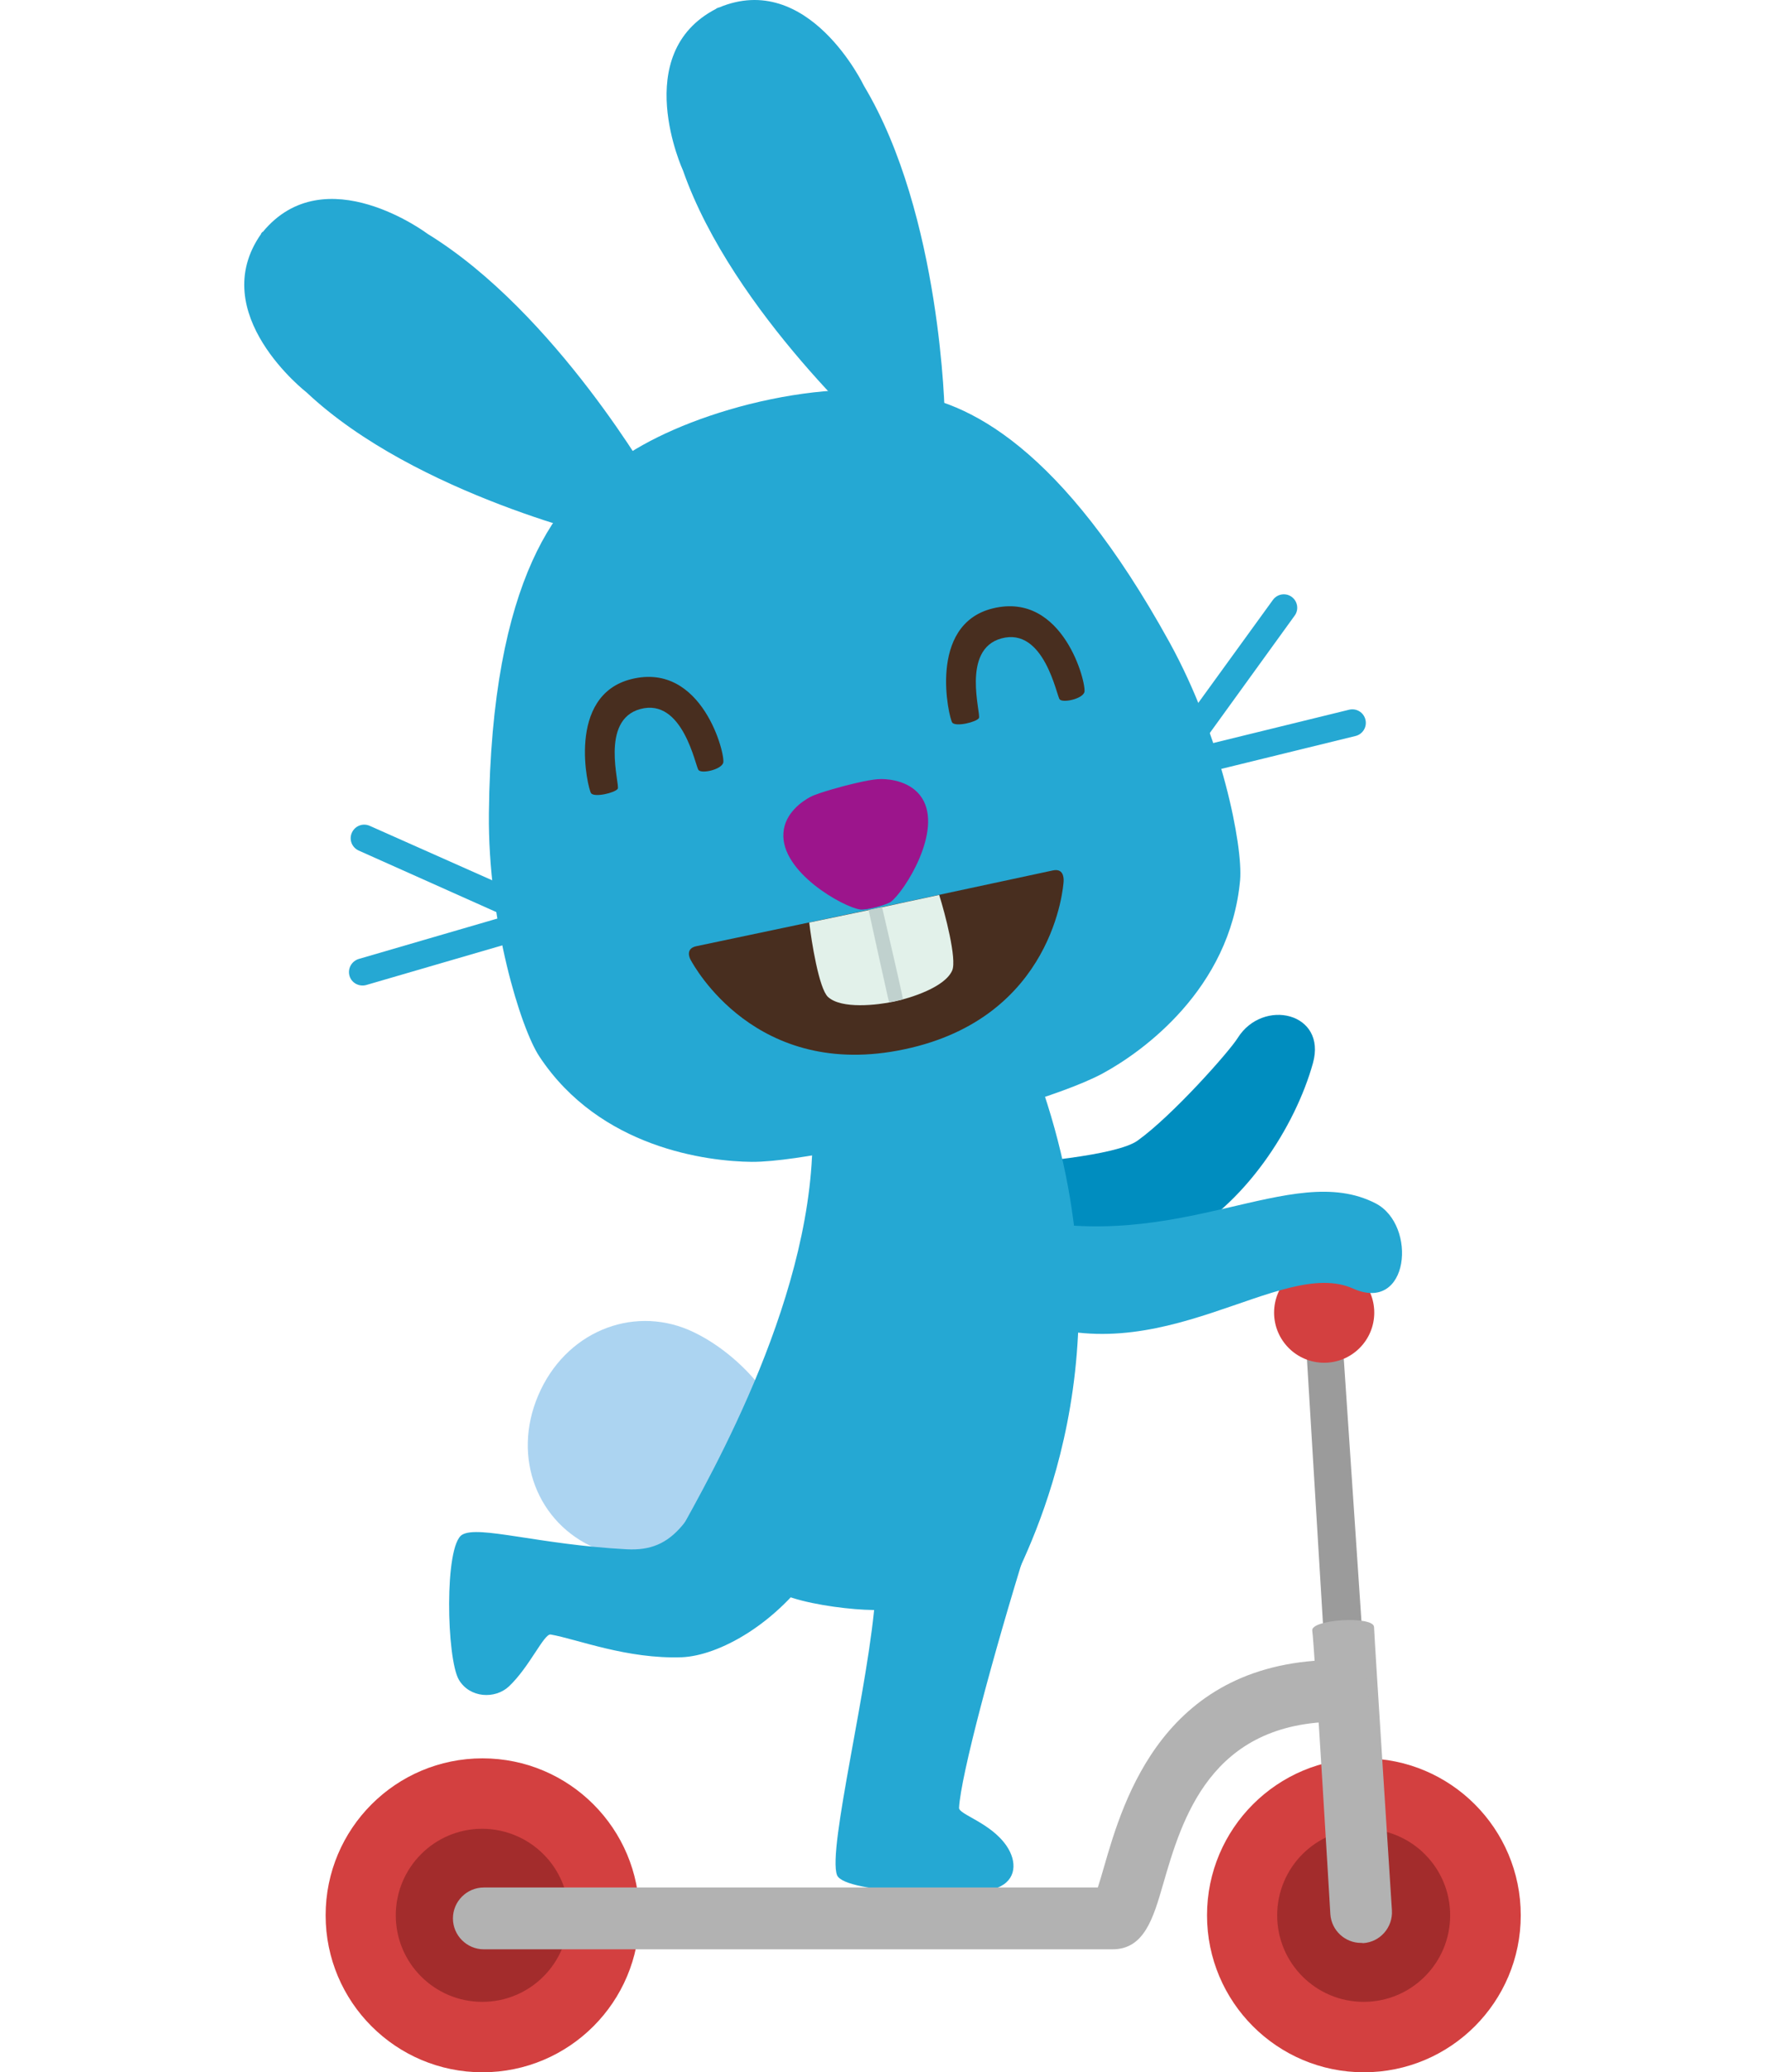
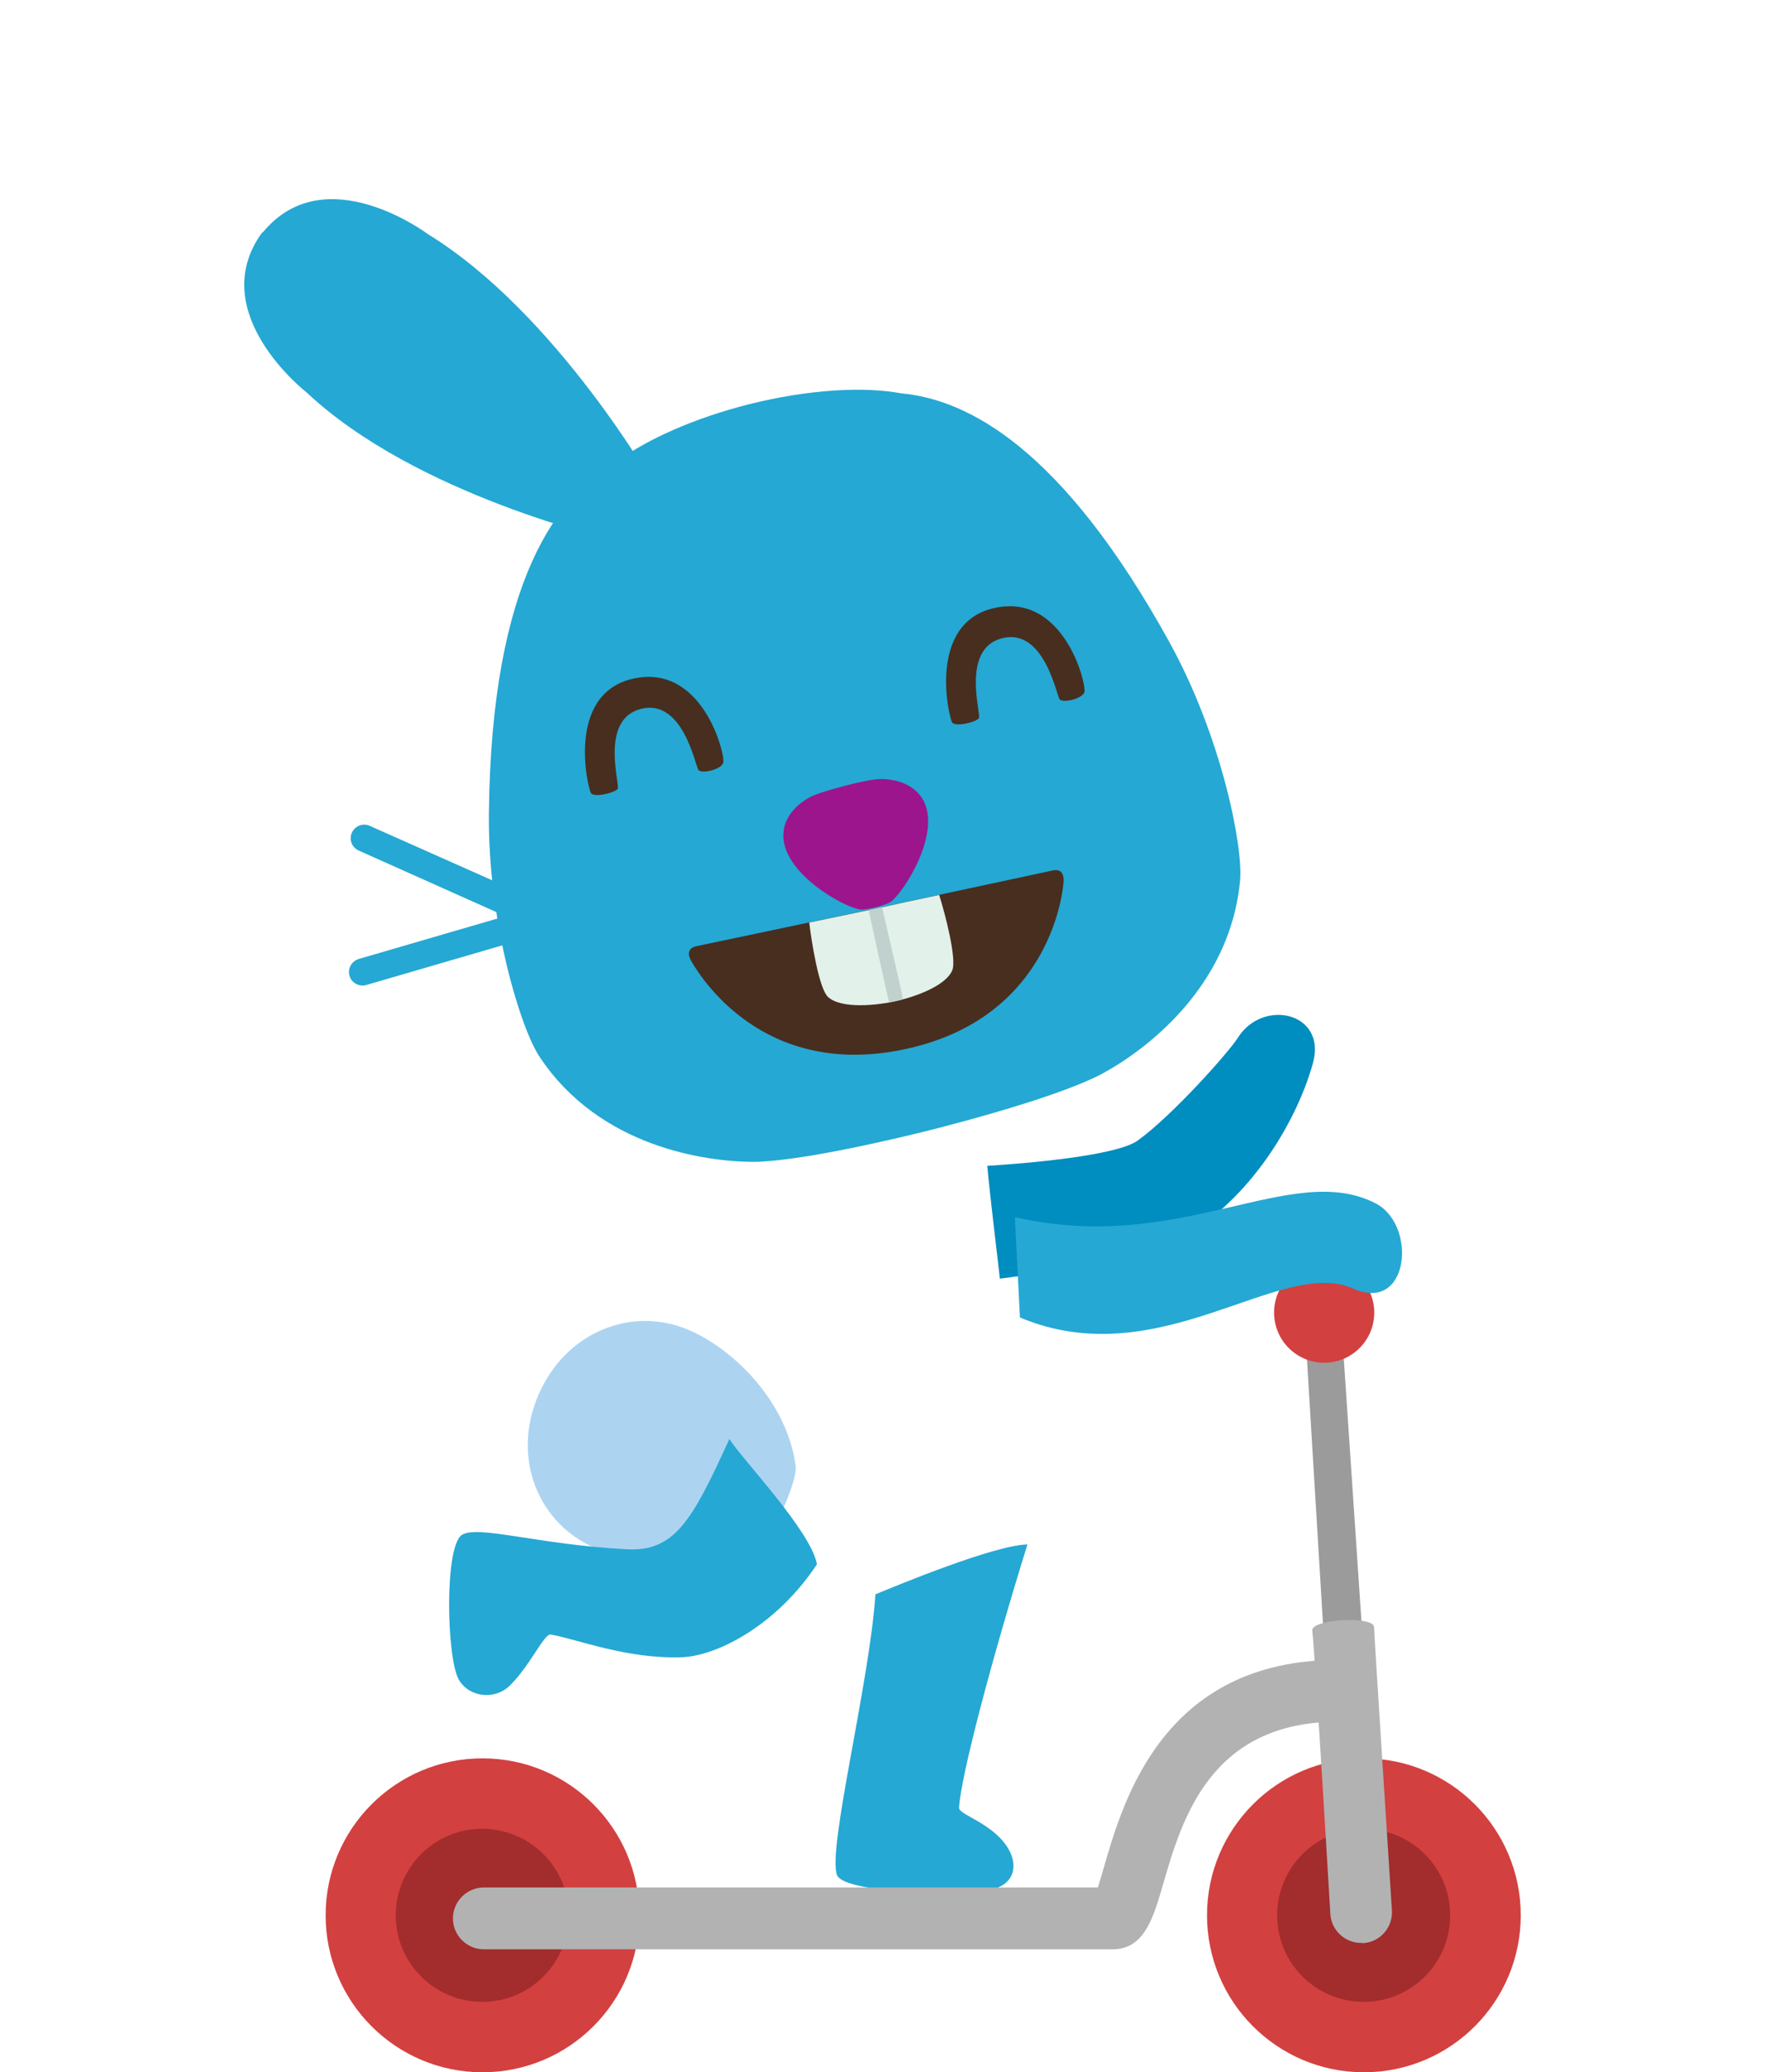
<svg xmlns="http://www.w3.org/2000/svg" version="1.1" id="Layer_1" x="0px" y="0px" width="400px" height="469.343px" viewBox="1514.389 130.657 400 469.343" enable-background="new 1514.389 130.657 400 469.343" xml:space="preserve">
  <g id="Layer_3">
    <g>
      <path id="tail_7_" fill="#ACD4F1" d="M1636.386,446.65c-6.1,14.25-0.049,29.05,12.85,34.6c10.9,4.65,27.951,3.2,39.801-4.45    c1.949-1.25,6-11.3,5.699-13.949c-1.85-14.45-13.75-26.45-24.299-31C1657.437,426.351,1642.485,432.4,1636.386,446.65z" />
      <path id="leg_1_21_" fill="#25A8D3" d="M1747.235,480.45c-7.6,0.15-29.949,9.45-34.449,11.3    c-1.301,19.9-10.949,57.851-8.699,63.601c1.699,4.35,31.299,4.8,36.35,2.85c4.4-1.75,4.449-6,2.049-9.5    c-3.6-5.25-10.85-7.1-10.75-8.6C1732.136,532.851,1739.286,506,1747.235,480.45z" />
      <path id="leg_2_17_" fill="#25A8D3" d="M1699.536,484.95c-1.35-7.6-17.301-24.15-19.85-28.4c-8.5,18.75-12.5,25.551-23.25,25    c-19.951-1.05-33.6-5.5-37.301-3.3c-4.1,2.4-3.549,28.101-0.75,32.851c2.451,4.149,8.201,4.449,11.35,1.5    c4.701-4.45,7.951-12,9.451-11.75c6,1.05,17.299,5.6,29.75,5.149C1677.187,505.65,1690.485,498.601,1699.536,484.95z" />
      <g>
        <circle fill="#D34040" cx="1823.485" cy="564.45" r="24.7" />
-         <path fill="#A32C2C" d="M1837.087,564.45c0,7.5-6.102,13.6-13.602,13.6s-13.6-6.1-13.6-13.6s6.1-13.6,13.6-13.6     S1837.087,556.95,1837.087,564.45z" />
      </g>
      <g>
        <circle fill="#D34040" cx="1623.735" cy="564.45" r="24.7" />
        <path fill="#A32C2C" d="M1637.286,564.45c0,7.5-6.1,13.6-13.6,13.6s-13.6-6.1-13.6-13.6s6.1-13.6,13.6-13.6     C1631.235,550.851,1637.286,556.95,1637.286,564.45z" />
      </g>
      <g>
        <circle fill="#D34040" cx="1823.485" cy="564.45" r="35.55" />
        <path fill="#A32C2C" d="M1843.036,564.45c0,10.8-8.75,19.6-19.6,19.6c-10.801,0-19.6-8.75-19.6-19.6c0-10.8,8.75-19.6,19.6-19.6     C1834.286,544.9,1843.036,553.65,1843.036,564.45z" />
      </g>
      <g>
        <circle fill="#D34040" cx="1623.735" cy="564.45" r="35.55" />
        <path fill="#A32C2C" d="M1643.286,564.45c0,10.8-8.75,19.6-19.6,19.6c-10.801,0-19.6-8.75-19.6-19.6c0-10.8,8.75-19.6,19.6-19.6     C1634.536,544.9,1643.286,553.65,1643.286,564.45z" />
      </g>
      <polygon fill="#9B9B9B" points="1810.337,434.45 1818.636,434.05 1823.136,500.851 1814.386,501.25   " />
      <path fill="#B2B2B2" d="M1822.837,570.7c-3.65,0-6.701-2.85-6.951-6.5c0,0-3.65-61.6-4.1-64.2c-0.449-2.6,13.9-3.45,14-0.85    c0.1,3,4.051,64.149,4.051,64.149c0.25,3.851-2.65,7.2-6.5,7.45C1823.136,570.7,1822.985,570.7,1822.837,570.7z" />
      <path fill="#B2B2B2" d="M1766.536,572.15h-142.5c-3.85,0-7-3.15-7-7c0-3.851,3.15-7,7-7h139.15c0.449-1.351,0.949-3.101,1.4-4.65    c4.398-15.2,13.549-46.899,53.049-46.899c3.85,0,7,3.149,7,7c0,3.85-3.15,7-7,7c-29,0-35.4,22.149-39.65,36.8    C1775.786,565,1773.735,572.15,1766.536,572.15z" />
      <circle fill="#D34040" cx="1814.485" cy="427.95" r="11.35" />
      <path fill="#008DBF" d="M1738.136,394.7c9.1-0.55,29.301-2.3,34.051-5.7c7.949-5.7,20.799-20.2,22.699-23.25    c5.701-9.1,20.25-5.8,17.051,5.7c-3.951,14.2-15.35,32.35-31.201,40.3c-6.6,3.3-26.1,6.8-39.75,8.5    C1740.437,415.15,1738.735,401.55,1738.136,394.7z" />
      <path id="arm_2_16_" fill="#25A8D3" d="M1745.536,429.05c31.65,13.301,59.051-13.899,75.5-6.55c12.75,5.7,14.6-14.399,5.1-19.3    c-19.15-9.85-44.35,11.8-81.75,3.1L1745.536,429.05z" />
-       <path id="body_21_" fill="#25A8D3" d="M1750.837,377.9c-2.852-0.351-34.301,0.05-52.352,7.649    c1.15,37.351-22.949,79.101-30.398,92.65c-1.65,3,14.148,10.65,25.85,14.35c5.5,1.75,13.6,2.7,18.299,2.75    c12.75,0.2,29.25-1,31-4.75C1747.786,480.8,1770.837,437.601,1750.837,377.9z" />
      <g id="head_15_">
        <g id="whiskers_7_">
          <path fill="#25A8D3" d="M1630.437,338.1c0.9-0.199,1.699-0.799,2.15-1.75c0.699-1.549,0-3.35-1.551-4.049l-32.85-14.601      c-1.551-0.7-3.35,0-4.051,1.55c-0.699,1.551,0,3.35,1.551,4.051l32.799,14.649C1629.136,338.2,1629.786,338.25,1630.437,338.1z" />
          <path fill="#25A8D3" d="M1633.485,342.6c0.551-0.75,0.801-1.75,0.5-2.699c-0.449-1.6-2.148-2.551-3.799-2.1l-34.5,10.049      c-1.6,0.5-2.551,2.15-2.1,3.801c0.449,1.6,2.148,2.55,3.799,2.1l34.5-10.05C1632.536,343.5,1633.087,343.1,1633.485,342.6z" />
-           <path fill="#25A8D3" d="M1785.187,300.3c-0.9,0.299-1.9,0.15-2.701-0.45c-1.35-1-1.699-2.9-0.699-4.25l21.1-29.1      c1-1.35,2.9-1.65,4.25-0.65s1.65,2.9,0.65,4.25l-21.051,29.1C1786.337,299.75,1785.786,300.1,1785.187,300.3z" />
-           <path fill="#25A8D3" d="M1784.786,305.75c-0.85-0.35-1.551-1.1-1.801-2.1c-0.398-1.65,0.602-3.3,2.25-3.7l34.9-8.55      c1.65-0.4,3.301,0.6,3.701,2.25c0.398,1.65-0.602,3.3-2.25,3.7l-34.9,8.55C1786.036,306.051,1785.386,306,1784.786,305.75z" />
        </g>
        <path id="head_16_" fill="#25A8D3" d="M1779.386,276.05c-24.299-44-45.699-54.9-60.699-56.3c-8.6-1.6-21.1-0.9-34.5,2.45     c-12.451,3.15-23.051,7.9-29.951,12.95c-13.1,7.4-28.5,26.35-29.049,79.75c-0.25,24.699,7.25,48.75,11.449,55.05     c13.75,20.8,38.15,23.75,48.1,23.85c10.65,0.051,33.551-5.449,40.5-7.199c6.951-1.75,29.701-7.75,39.102-12.851     c8.75-4.75,28.85-18.949,31.1-43.8C1796.087,322.4,1791.337,297.7,1779.386,276.05z" />
        <g id="ears_1_">
-           <path fill="#25A8D3" d="M1710.187,150.1c0,0-12.551-26.35-32.951-17.7l-0.049-0.05c-0.1,0.05-0.15,0.1-0.25,0.15      c-0.1,0.05-0.15,0.05-0.25,0.1v0.05c-19.701,10.15-7.5,36.65-7.5,36.65c11.299,32.2,45.199,62.2,45.199,62.2l14.1-6.6      C1728.536,224.85,1727.735,179.35,1710.187,150.1z" />
-           <path fill="#25A8D3" d="M1583.886,219.55c0,0-23.049-17.85-10.299-35.95l-0.051-0.05c0.051-0.05,0.1-0.1,0.199-0.2      c0.051-0.05,0.102-0.15,0.15-0.2l0.051,0.05c14.1-17.1,37.4,0.45,37.4,0.45c29.049,17.85,51.299,56.95,51.299,56.95      l-9.449,12.35C1653.136,252.9,1608.735,242.9,1583.886,219.55z" />
+           <path fill="#25A8D3" d="M1583.886,219.55c0,0-23.049-17.85-10.299-35.95c0.051-0.05,0.1-0.1,0.199-0.2      c0.051-0.05,0.102-0.15,0.15-0.2l0.051,0.05c14.1-17.1,37.4,0.45,37.4,0.45c29.049,17.85,51.299,56.95,51.299,56.95      l-9.449,12.35C1653.136,252.9,1608.735,242.9,1583.886,219.55z" />
        </g>
        <g id="open_mouth_3_">
          <path fill="#482E1F" d="M1755.437,330.25c0.049-1-0.15-2.949-2.451-2.449c-0.648,0.149-20.5,4.399-40.35,8.649      c-19.9,4.2-39.699,8.351-40.4,8.5c-2.449,0.5-1.699,2.5-1.25,3.25c0.551,0.899,14.551,27.3,48.4,20.1      C1753.235,361.15,1755.386,331.301,1755.437,330.25z" />
          <g>
            <path fill="#E2F1EA" d="M1697.786,339.6c0.5,4.25,2.199,14.951,4.25,16.851c3.051,2.8,11.15,1.851,14.949,1.05       c3.801-0.8,11.551-3.25,13.201-7.05c1.1-2.55-1.65-13-2.951-17.101c-4.648,1-9.648,2.051-14.6,3.15       C1707.587,337.551,1702.536,338.6,1697.786,339.6z" />
            <path fill="#C0D1CE" d="M1715.587,356.45c0.1,0.399,0.199,0.8,0.299,1.2c1.051-0.2,2.1-0.4,3.15-0.65       c-0.1-0.449-0.15-0.8-0.25-1.25c-0.85-3.949-3.449-15.199-4.5-19.65l-3.051,0.65       C1712.235,341.4,1714.687,352.4,1715.587,356.45z" />
          </g>
        </g>
        <path id="nose_5_" fill="#9C158C" d="M1723.337,311.4c-2.451-3.801-7.25-4.301-9.25-4.301c-2.15,0-5.951,0.951-8.102,1.5     c0,0-6.049,1.551-7.949,2.551c-1.801,0.949-5.801,3.65-6.1,8.15c-0.65,8.85,13.5,16.799,17.4,17.35     c1.299,0.199,5.898-1,6.949-1.75C1719.386,332.551,1728.087,318.85,1723.337,311.4z" />
        <path fill="#482E1F" d="M1760.136,287.45c0.6-1.65-4.65-22.95-20.75-19c-14.9,3.65-9.949,24.8-9.199,25.85     c0.75,1.05,5.5-0.1,6.049-1c0.551-0.9-4.1-15.55,5.102-18.05c9.699-2.65,12.5,13,13.199,13.8     C1755.235,289.9,1759.587,289,1760.136,287.45z" />
        <path fill="#482E1F" d="M1678.286,303.45c0.6-1.649-4.65-22.95-20.75-19c-14.9,3.65-9.949,24.8-9.199,25.851     c0.75,1.049,5.5-0.101,6.049-1c0.551-0.9-4.1-15.551,5.1-18.051c9.701-2.65,12.5,13,13.201,13.801     C1673.386,305.95,1677.735,305,1678.286,303.45z" />
      </g>
    </g>
  </g>
</svg>